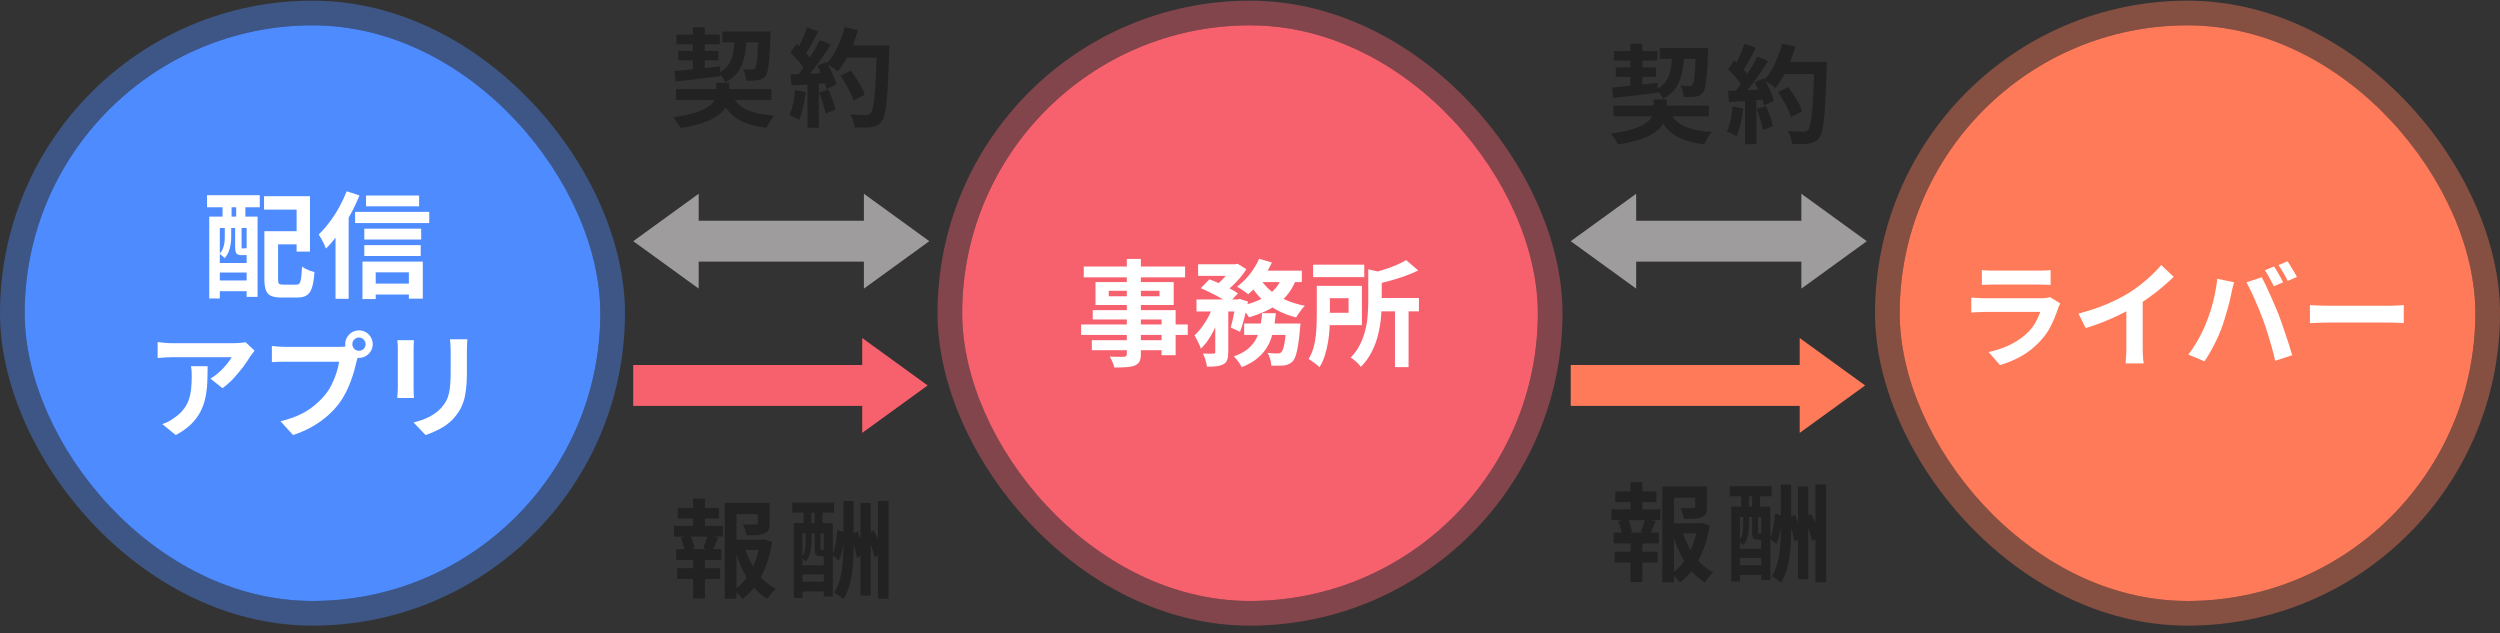
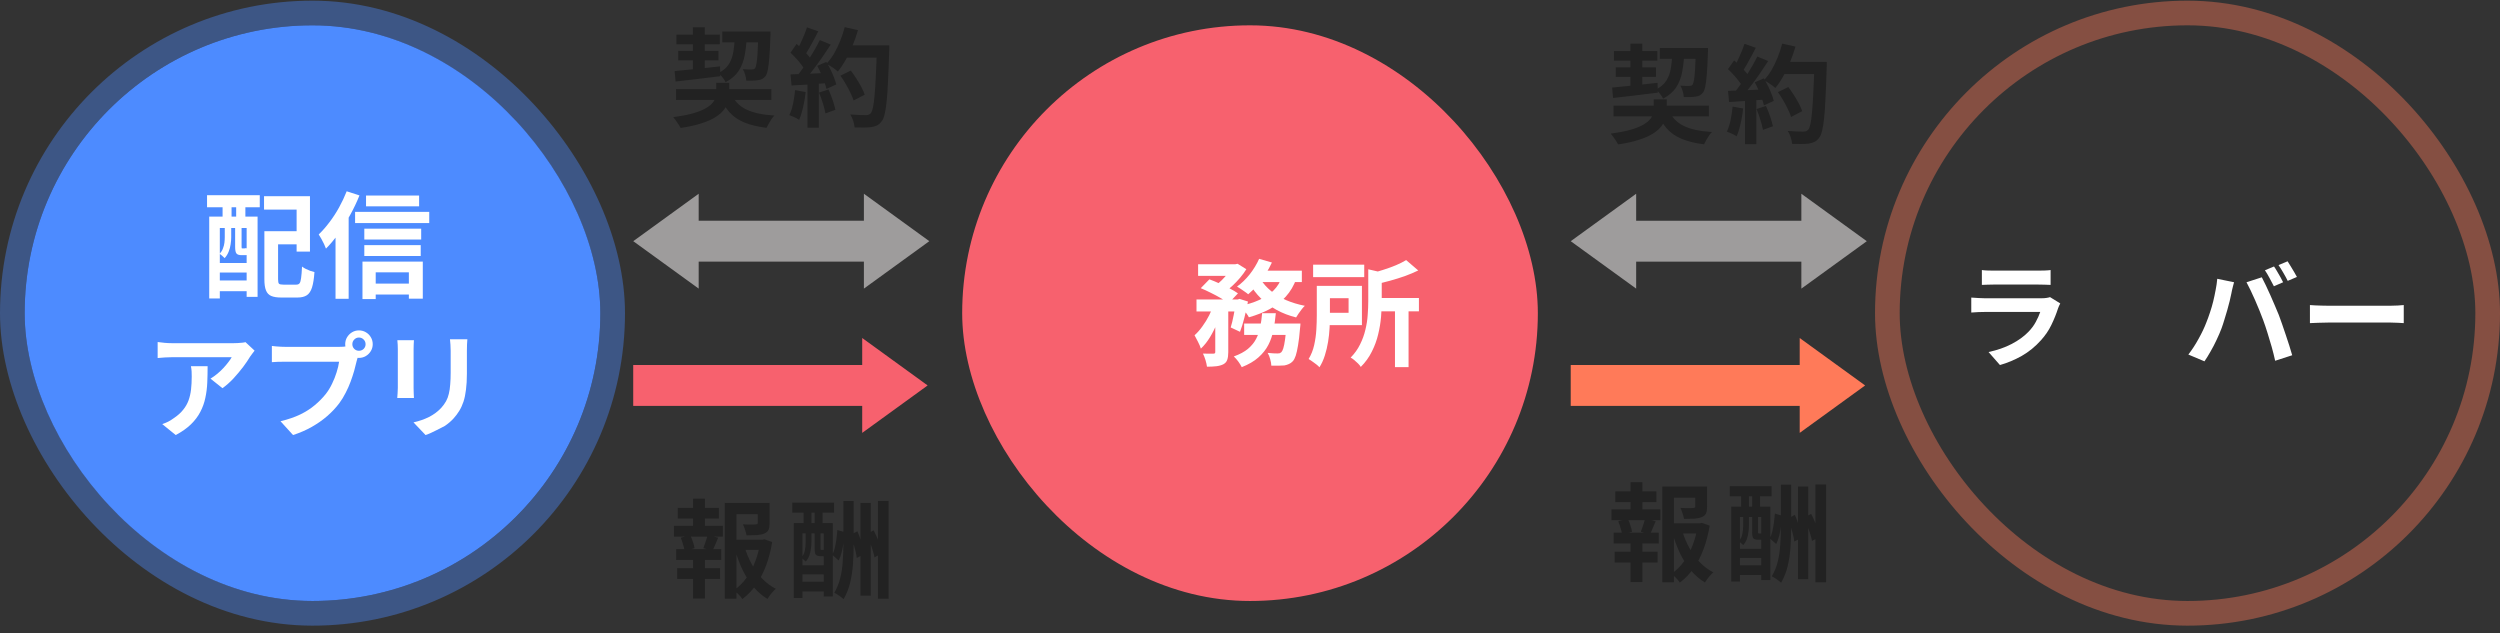
<svg xmlns="http://www.w3.org/2000/svg" width="304" height="77" viewBox="0 0 304 77" fill="none">
  <rect x="0" y="0" width="304" height="77" fill="#333333" stroke="none" />
  <rect x="3" y="3.08" width="70" height="70" rx="35" fill="#4D8BFF" />
  <rect x="1.5" y="1.58" width="73" height="73" rx="36.5" stroke="#4D8BFF" stroke-opacity="0.4" stroke-width="3" />
-   <path d="M56.831 41.254C56.821 41.45 56.807 41.665 56.789 41.898C56.779 42.122 56.775 42.374 56.775 42.654C56.775 42.897 56.775 43.191 56.775 43.536C56.775 43.881 56.775 44.227 56.775 44.572C56.775 44.908 56.775 45.193 56.775 45.426C56.775 46.173 56.737 46.826 56.663 47.386C56.597 47.946 56.495 48.436 56.355 48.856C56.215 49.276 56.042 49.649 55.837 49.976C55.641 50.293 55.412 50.597 55.151 50.886C54.843 51.222 54.488 51.525 54.087 51.796C53.685 52.057 53.279 52.277 52.869 52.454C52.467 52.641 52.094 52.79 51.749 52.902L50.279 51.362C50.979 51.203 51.609 50.984 52.169 50.704C52.738 50.415 53.233 50.046 53.653 49.598C53.895 49.327 54.091 49.057 54.241 48.786C54.39 48.515 54.502 48.217 54.577 47.89C54.661 47.554 54.717 47.176 54.745 46.756C54.782 46.336 54.801 45.855 54.801 45.314C54.801 45.071 54.801 44.782 54.801 44.446C54.801 44.11 54.801 43.779 54.801 43.452C54.801 43.125 54.801 42.859 54.801 42.654C54.801 42.374 54.791 42.122 54.773 41.898C54.763 41.665 54.745 41.45 54.717 41.254H56.831ZM50.335 41.366C50.325 41.534 50.316 41.702 50.307 41.87C50.297 42.029 50.293 42.22 50.293 42.444C50.293 42.547 50.293 42.715 50.293 42.948C50.293 43.181 50.293 43.457 50.293 43.774C50.293 44.082 50.293 44.409 50.293 44.754C50.293 45.09 50.293 45.417 50.293 45.734C50.293 46.051 50.293 46.341 50.293 46.602C50.293 46.854 50.293 47.045 50.293 47.176C50.293 47.353 50.297 47.559 50.307 47.792C50.316 48.025 50.325 48.226 50.335 48.394H48.305C48.314 48.263 48.328 48.077 48.347 47.834C48.365 47.591 48.375 47.367 48.375 47.162C48.375 47.031 48.375 46.84 48.375 46.588C48.375 46.336 48.375 46.051 48.375 45.734C48.375 45.407 48.375 45.076 48.375 44.74C48.375 44.395 48.375 44.068 48.375 43.76C48.375 43.452 48.375 43.181 48.375 42.948C48.375 42.715 48.375 42.547 48.375 42.444C48.375 42.313 48.37 42.145 48.361 41.94C48.351 41.725 48.337 41.534 48.319 41.366H50.335Z" fill="white" />
+   <path d="M56.831 41.254C56.821 41.45 56.807 41.665 56.789 41.898C56.779 42.122 56.775 42.374 56.775 42.654C56.775 42.897 56.775 43.191 56.775 43.536C56.775 43.881 56.775 44.227 56.775 44.572C56.775 44.908 56.775 45.193 56.775 45.426C56.775 46.173 56.737 46.826 56.663 47.386C56.597 47.946 56.495 48.436 56.355 48.856C56.215 49.276 56.042 49.649 55.837 49.976C55.641 50.293 55.412 50.597 55.151 50.886C54.843 51.222 54.488 51.525 54.087 51.796C52.467 52.641 52.094 52.79 51.749 52.902L50.279 51.362C50.979 51.203 51.609 50.984 52.169 50.704C52.738 50.415 53.233 50.046 53.653 49.598C53.895 49.327 54.091 49.057 54.241 48.786C54.39 48.515 54.502 48.217 54.577 47.89C54.661 47.554 54.717 47.176 54.745 46.756C54.782 46.336 54.801 45.855 54.801 45.314C54.801 45.071 54.801 44.782 54.801 44.446C54.801 44.11 54.801 43.779 54.801 43.452C54.801 43.125 54.801 42.859 54.801 42.654C54.801 42.374 54.791 42.122 54.773 41.898C54.763 41.665 54.745 41.45 54.717 41.254H56.831ZM50.335 41.366C50.325 41.534 50.316 41.702 50.307 41.87C50.297 42.029 50.293 42.22 50.293 42.444C50.293 42.547 50.293 42.715 50.293 42.948C50.293 43.181 50.293 43.457 50.293 43.774C50.293 44.082 50.293 44.409 50.293 44.754C50.293 45.09 50.293 45.417 50.293 45.734C50.293 46.051 50.293 46.341 50.293 46.602C50.293 46.854 50.293 47.045 50.293 47.176C50.293 47.353 50.297 47.559 50.307 47.792C50.316 48.025 50.325 48.226 50.335 48.394H48.305C48.314 48.263 48.328 48.077 48.347 47.834C48.365 47.591 48.375 47.367 48.375 47.162C48.375 47.031 48.375 46.84 48.375 46.588C48.375 46.336 48.375 46.051 48.375 45.734C48.375 45.407 48.375 45.076 48.375 44.74C48.375 44.395 48.375 44.068 48.375 43.76C48.375 43.452 48.375 43.181 48.375 42.948C48.375 42.715 48.375 42.547 48.375 42.444C48.375 42.313 48.37 42.145 48.361 41.94C48.351 41.725 48.337 41.534 48.319 41.366H50.335Z" fill="white" />
  <path d="M42.845 41.856C42.845 42.08 42.924 42.271 43.083 42.43C43.241 42.579 43.428 42.654 43.643 42.654C43.867 42.654 44.058 42.579 44.217 42.43C44.375 42.271 44.455 42.08 44.455 41.856C44.455 41.632 44.375 41.44 44.217 41.282C44.058 41.123 43.867 41.044 43.643 41.044C43.428 41.044 43.241 41.123 43.083 41.282C42.924 41.44 42.845 41.632 42.845 41.856ZM41.977 41.856C41.977 41.548 42.051 41.268 42.201 41.016C42.359 40.754 42.565 40.549 42.817 40.4C43.069 40.25 43.344 40.176 43.643 40.176C43.951 40.176 44.231 40.25 44.483 40.4C44.744 40.549 44.949 40.754 45.099 41.016C45.248 41.268 45.323 41.548 45.323 41.856C45.323 42.154 45.248 42.43 45.099 42.682C44.949 42.934 44.744 43.139 44.483 43.298C44.231 43.447 43.951 43.522 43.643 43.522C43.344 43.522 43.069 43.447 42.817 43.298C42.565 43.139 42.359 42.934 42.201 42.682C42.051 42.43 41.977 42.154 41.977 41.856ZM43.671 42.962C43.605 43.092 43.549 43.251 43.503 43.438C43.456 43.615 43.409 43.778 43.363 43.928C43.288 44.273 43.19 44.66 43.069 45.09C42.947 45.51 42.803 45.948 42.635 46.406C42.467 46.863 42.266 47.316 42.033 47.764C41.809 48.212 41.552 48.632 41.263 49.024C40.843 49.584 40.353 50.106 39.793 50.592C39.233 51.077 38.607 51.516 37.917 51.908C37.226 52.3 36.465 52.631 35.635 52.902L34.109 51.222C35.042 50.998 35.845 50.722 36.517 50.396C37.189 50.069 37.772 49.696 38.267 49.276C38.771 48.856 39.214 48.408 39.597 47.932C39.905 47.54 40.166 47.115 40.381 46.658C40.605 46.2 40.787 45.743 40.927 45.286C41.076 44.819 41.179 44.385 41.235 43.984C41.095 43.984 40.861 43.984 40.535 43.984C40.217 43.984 39.839 43.984 39.401 43.984C38.971 43.984 38.519 43.984 38.043 43.984C37.576 43.984 37.123 43.984 36.685 43.984C36.246 43.984 35.849 43.984 35.495 43.984C35.149 43.984 34.893 43.984 34.725 43.984C34.398 43.984 34.081 43.988 33.773 43.998C33.474 44.007 33.236 44.021 33.059 44.04V42.066C33.199 42.084 33.367 42.103 33.563 42.122C33.768 42.14 33.973 42.154 34.179 42.164C34.393 42.173 34.575 42.178 34.725 42.178C34.874 42.178 35.084 42.178 35.355 42.178C35.635 42.178 35.957 42.178 36.321 42.178C36.685 42.178 37.063 42.178 37.455 42.178C37.856 42.178 38.253 42.178 38.645 42.178C39.046 42.178 39.419 42.178 39.765 42.178C40.11 42.178 40.409 42.178 40.661 42.178C40.913 42.178 41.095 42.178 41.207 42.178C41.347 42.178 41.515 42.173 41.711 42.164C41.916 42.154 42.112 42.122 42.299 42.066L43.671 42.962Z" fill="white" />
  <path d="M30.958 42.64C30.883 42.733 30.79 42.855 30.678 43.004C30.566 43.144 30.477 43.265 30.412 43.368C30.197 43.732 29.913 44.152 29.558 44.628C29.203 45.094 28.811 45.561 28.382 46.028C27.953 46.485 27.509 46.877 27.052 47.204L25.596 46.042C25.876 45.874 26.151 45.678 26.422 45.454C26.693 45.23 26.94 44.996 27.164 44.754C27.397 44.502 27.598 44.264 27.766 44.04C27.943 43.816 28.079 43.615 28.172 43.438C28.051 43.438 27.845 43.438 27.556 43.438C27.267 43.438 26.921 43.438 26.52 43.438C26.119 43.438 25.685 43.438 25.218 43.438C24.761 43.438 24.303 43.438 23.846 43.438C23.389 43.438 22.955 43.438 22.544 43.438C22.143 43.438 21.793 43.438 21.494 43.438C21.205 43.438 20.999 43.438 20.878 43.438C20.589 43.438 20.313 43.447 20.052 43.466C19.791 43.484 19.497 43.508 19.17 43.536V41.59C19.441 41.627 19.721 41.66 20.01 41.688C20.299 41.716 20.589 41.73 20.878 41.73C20.999 41.73 21.214 41.73 21.522 41.73C21.83 41.73 22.194 41.73 22.614 41.73C23.043 41.73 23.496 41.73 23.972 41.73C24.457 41.73 24.938 41.73 25.414 41.73C25.899 41.73 26.347 41.73 26.758 41.73C27.178 41.73 27.533 41.73 27.822 41.73C28.121 41.73 28.321 41.73 28.424 41.73C28.555 41.73 28.713 41.725 28.9 41.716C29.087 41.706 29.269 41.693 29.446 41.674C29.633 41.655 29.768 41.632 29.852 41.604L30.958 42.64ZM25.246 44.53C25.246 45.221 25.232 45.888 25.204 46.532C25.176 47.176 25.097 47.797 24.966 48.394C24.845 48.982 24.644 49.542 24.364 50.074C24.093 50.606 23.715 51.11 23.23 51.586C22.745 52.062 22.124 52.501 21.368 52.902L19.73 51.572C19.954 51.497 20.192 51.399 20.444 51.278C20.696 51.147 20.948 50.989 21.2 50.802C21.648 50.494 22.007 50.167 22.278 49.822C22.558 49.477 22.773 49.103 22.922 48.702C23.071 48.291 23.174 47.848 23.23 47.372C23.286 46.886 23.314 46.359 23.314 45.79C23.314 45.575 23.309 45.37 23.3 45.174C23.291 44.968 23.263 44.754 23.216 44.53H25.246Z" fill="white" />
  <path d="M44.51 23.778H50.964V25.094H44.51V23.778ZM44.3 27.81H51.216V29.126H44.3V27.81ZM44.3 29.812H51.16V31.128H44.3V29.812ZM44.958 34.488H50.544V35.818H44.958V34.488ZM43.18 25.766H52.196V27.124H43.18V25.766ZM44.076 31.814H51.412V36.322H49.718V33.116H45.686V36.364H44.076V31.814ZM42.158 23.26L43.712 23.764C43.395 24.557 43.017 25.35 42.578 26.144C42.148 26.928 41.682 27.674 41.178 28.384C40.683 29.084 40.17 29.7 39.638 30.232C39.591 30.092 39.517 29.914 39.414 29.7C39.311 29.485 39.199 29.266 39.078 29.042C38.956 28.818 38.849 28.64 38.756 28.51C39.204 28.08 39.638 27.586 40.058 27.026C40.487 26.466 40.879 25.864 41.234 25.22C41.589 24.576 41.897 23.922 42.158 23.26ZM40.8 27.124L42.396 25.528V25.542V36.336H40.8V27.124Z" fill="white" />
  <path d="M32.96 28.116H36.866V29.712H32.96V28.116ZM32.148 28.116H33.814V33.954C33.814 34.244 33.851 34.426 33.926 34.5C34 34.575 34.178 34.612 34.458 34.612C34.514 34.612 34.612 34.612 34.752 34.612C34.892 34.612 35.046 34.612 35.214 34.612C35.382 34.612 35.54 34.612 35.69 34.612C35.848 34.612 35.96 34.612 36.026 34.612C36.203 34.612 36.334 34.561 36.418 34.458C36.511 34.346 36.576 34.132 36.614 33.814C36.66 33.497 36.698 33.03 36.726 32.414C36.847 32.508 36.996 32.601 37.174 32.694C37.351 32.778 37.533 32.858 37.72 32.932C37.916 32.998 38.088 33.049 38.238 33.086C38.182 33.88 38.084 34.5 37.944 34.948C37.804 35.396 37.594 35.714 37.314 35.9C37.034 36.087 36.651 36.18 36.166 36.18C36.091 36.18 35.988 36.18 35.858 36.18C35.727 36.18 35.582 36.18 35.424 36.18C35.265 36.18 35.102 36.18 34.934 36.18C34.775 36.18 34.63 36.18 34.5 36.18C34.369 36.18 34.271 36.18 34.206 36.18C33.683 36.18 33.272 36.115 32.974 35.984C32.684 35.863 32.474 35.639 32.344 35.312C32.213 34.995 32.148 34.542 32.148 33.954V28.116ZM32.106 23.86H37.692V30.594H36.068V25.484H32.106V23.86ZM25.442 26.338H31.322V36.096H29.992V27.724H26.73V36.292H25.442V26.338ZM26.128 31.98H30.622V33.142H26.128V31.98ZM26.128 34.108H30.622V35.41H26.128V34.108ZM25.176 23.734H31.588V25.204H25.176V23.734ZM27.066 24.07H28.158V27.43H27.066V24.07ZM28.718 24.07H29.838V27.43H28.718V24.07ZM27.332 27.416H28.116V28.844C28.116 29.106 28.092 29.39 28.046 29.698C28.008 29.997 27.929 30.296 27.808 30.594C27.696 30.884 27.532 31.15 27.318 31.392C27.252 31.318 27.154 31.224 27.024 31.112C26.902 31 26.795 30.921 26.702 30.874C26.888 30.669 27.024 30.45 27.108 30.216C27.201 29.983 27.262 29.75 27.29 29.516C27.318 29.274 27.332 29.045 27.332 28.83V27.416ZM28.592 27.416H29.376V29.992C29.376 30.086 29.38 30.146 29.39 30.174C29.399 30.193 29.427 30.202 29.474 30.202C29.492 30.202 29.516 30.202 29.544 30.202C29.581 30.202 29.614 30.202 29.642 30.202C29.679 30.202 29.707 30.202 29.726 30.202C29.828 30.202 29.889 30.188 29.908 30.16C29.992 30.226 30.104 30.286 30.244 30.342C30.384 30.398 30.514 30.44 30.636 30.468C30.589 30.664 30.5 30.809 30.37 30.902C30.248 30.986 30.08 31.028 29.866 31.028C29.828 31.028 29.777 31.028 29.712 31.028C29.656 31.028 29.595 31.028 29.53 31.028C29.474 31.028 29.422 31.028 29.376 31.028C29.077 31.028 28.872 30.963 28.76 30.832C28.648 30.702 28.592 30.426 28.592 30.006V27.416Z" fill="white" />
  <path d="M102.196 9.203L103.457 8.579C103.683 8.873 103.908 9.198 104.133 9.554C104.359 9.9 104.562 10.247 104.744 10.594C104.926 10.932 105.061 11.239 105.147 11.517L103.795 12.219C103.717 11.95 103.592 11.642 103.418 11.296C103.254 10.94 103.063 10.581 102.846 10.217C102.638 9.853 102.422 9.515 102.196 9.203ZM102.638 5.524H107.305V7.006H102.638V5.524ZM106.629 5.524H108.137C108.137 5.524 108.137 5.571 108.137 5.667C108.137 5.762 108.137 5.866 108.137 5.979C108.137 6.091 108.133 6.182 108.124 6.252C108.081 7.682 108.033 8.899 107.981 9.905C107.938 10.901 107.882 11.725 107.812 12.375C107.743 13.025 107.661 13.536 107.565 13.909C107.479 14.281 107.366 14.554 107.227 14.728C107.045 14.979 106.855 15.152 106.655 15.248C106.465 15.343 106.231 15.412 105.953 15.456C105.719 15.49 105.416 15.508 105.043 15.508C104.679 15.508 104.302 15.503 103.912 15.495C103.904 15.269 103.852 15.005 103.756 14.702C103.661 14.407 103.54 14.147 103.392 13.922C103.808 13.956 104.19 13.978 104.536 13.987C104.883 13.995 105.139 14 105.303 14C105.442 14 105.55 13.982 105.628 13.948C105.715 13.913 105.797 13.857 105.875 13.779C105.979 13.666 106.07 13.436 106.148 13.09C106.226 12.743 106.291 12.258 106.343 11.634C106.404 11.001 106.456 10.208 106.499 9.255C106.551 8.301 106.595 7.162 106.629 5.836V5.524ZM102.716 3.301L104.328 3.665C104.146 4.306 103.925 4.939 103.665 5.563C103.414 6.178 103.137 6.754 102.833 7.292C102.53 7.829 102.214 8.297 101.884 8.696C101.78 8.6 101.646 8.492 101.481 8.371C101.317 8.249 101.143 8.132 100.961 8.02C100.779 7.907 100.623 7.816 100.493 7.747C100.831 7.4 101.139 6.993 101.416 6.525C101.694 6.048 101.941 5.537 102.157 4.991C102.383 4.436 102.569 3.873 102.716 3.301ZM98.127 3.327L99.505 3.808C99.332 4.146 99.15 4.492 98.959 4.848C98.769 5.194 98.582 5.532 98.4 5.862C98.218 6.182 98.041 6.464 97.867 6.707L96.814 6.278C96.97 6.009 97.131 5.706 97.295 5.368C97.46 5.021 97.616 4.67 97.763 4.315C97.911 3.959 98.032 3.63 98.127 3.327ZM99.687 4.874L101.013 5.42C100.693 5.914 100.346 6.434 99.973 6.98C99.601 7.517 99.224 8.033 98.842 8.527C98.461 9.021 98.106 9.454 97.776 9.827L96.827 9.346C97.079 9.051 97.334 8.717 97.594 8.345C97.854 7.972 98.11 7.586 98.361 7.188C98.621 6.789 98.864 6.39 99.089 5.992C99.323 5.584 99.523 5.212 99.687 4.874ZM96.125 6.408L96.866 5.342C97.092 5.532 97.326 5.749 97.568 5.992C97.811 6.226 98.032 6.46 98.231 6.694C98.439 6.928 98.595 7.144 98.699 7.344L97.906 8.553C97.802 8.353 97.651 8.128 97.451 7.877C97.261 7.617 97.048 7.361 96.814 7.11C96.58 6.85 96.351 6.616 96.125 6.408ZM99.375 8.007L100.48 7.526C100.654 7.812 100.823 8.119 100.987 8.449C101.152 8.778 101.295 9.103 101.416 9.424C101.538 9.736 101.629 10.017 101.689 10.269L100.493 10.815C100.441 10.572 100.359 10.29 100.246 9.97C100.134 9.64 99.999 9.307 99.843 8.969C99.696 8.622 99.54 8.301 99.375 8.007ZM96.125 9.047C96.723 9.029 97.443 9.003 98.283 8.969C99.133 8.934 99.995 8.895 100.87 8.852L100.857 10.087C100.043 10.147 99.232 10.208 98.426 10.269C97.62 10.321 96.897 10.364 96.255 10.399L96.125 9.047ZM99.596 11.257L100.74 10.88C100.922 11.27 101.091 11.694 101.247 12.154C101.403 12.613 101.516 13.012 101.585 13.35L100.376 13.792C100.316 13.445 100.212 13.038 100.064 12.57C99.917 12.093 99.761 11.655 99.596 11.257ZM96.684 10.958L97.971 11.192C97.902 11.816 97.798 12.431 97.659 13.038C97.521 13.644 97.36 14.156 97.178 14.572C97.092 14.511 96.975 14.442 96.827 14.364C96.68 14.294 96.528 14.225 96.372 14.156C96.225 14.086 96.095 14.034 95.982 14C96.173 13.61 96.325 13.146 96.437 12.609C96.55 12.063 96.632 11.512 96.684 10.958ZM98.192 9.736H99.57V15.534H98.192V9.736Z" fill="#222222" />
  <path d="M82.203 10.839H93.799V12.152H82.203V10.839ZM82.255 4.21H87.533V5.38H82.255V4.21ZM87.832 3.833H92.772V5.146H87.832V3.833ZM82.476 6.186H87.364V7.343H82.476V6.186ZM88.937 11.425C89.301 12.274 89.904 12.902 90.744 13.309C91.585 13.717 92.729 13.964 94.176 14.05C94.055 14.163 93.934 14.31 93.812 14.492C93.691 14.675 93.578 14.857 93.474 15.039C93.37 15.22 93.284 15.389 93.214 15.546C92.157 15.415 91.26 15.199 90.523 14.896C89.795 14.601 89.189 14.185 88.703 13.648C88.227 13.11 87.824 12.434 87.494 11.62L88.937 11.425ZM92.226 3.833H93.695C93.695 3.833 93.695 3.872 93.695 3.95C93.695 4.019 93.695 4.101 93.695 4.197C93.695 4.283 93.691 4.357 93.682 4.418C93.648 5.466 93.604 6.32 93.552 6.979C93.5 7.628 93.44 8.131 93.37 8.486C93.301 8.842 93.21 9.093 93.097 9.241C92.967 9.405 92.829 9.527 92.681 9.604C92.543 9.674 92.378 9.722 92.187 9.748C92.023 9.774 91.81 9.791 91.55 9.8C91.299 9.8 91.03 9.8 90.744 9.8C90.736 9.583 90.692 9.345 90.614 9.085C90.536 8.816 90.441 8.591 90.328 8.409C90.562 8.426 90.775 8.439 90.965 8.447C91.156 8.447 91.303 8.447 91.407 8.447C91.503 8.447 91.581 8.439 91.641 8.421C91.702 8.404 91.763 8.361 91.823 8.291C91.884 8.196 91.94 8.005 91.992 7.72C92.044 7.425 92.088 6.987 92.122 6.407C92.157 5.817 92.192 5.042 92.226 4.08V3.833ZM82.034 8.643C82.502 8.599 83.035 8.547 83.633 8.486C84.24 8.426 84.877 8.361 85.544 8.291C86.22 8.213 86.892 8.14 87.559 8.07L87.585 9.267C86.623 9.388 85.661 9.505 84.699 9.617C83.746 9.73 82.897 9.83 82.151 9.916L82.034 8.643ZM89.366 4.301H90.822C90.779 5.176 90.692 5.973 90.562 6.692C90.432 7.412 90.19 8.049 89.834 8.604C89.479 9.149 88.946 9.613 88.235 9.995C88.157 9.821 88.032 9.626 87.858 9.409C87.685 9.184 87.52 9.011 87.364 8.889C87.945 8.586 88.37 8.218 88.638 7.785C88.916 7.343 89.098 6.831 89.184 6.25C89.28 5.67 89.34 5.02 89.366 4.301ZM84.257 3.312H85.7V8.707L84.257 8.877V3.312ZM87.091 10.072H88.677V11.334C88.677 11.663 88.63 11.996 88.534 12.335C88.448 12.664 88.287 12.989 88.053 13.309C87.819 13.63 87.481 13.934 87.039 14.22C86.597 14.505 86.025 14.761 85.323 14.986C84.63 15.22 83.776 15.411 82.762 15.559C82.667 15.368 82.528 15.143 82.346 14.883C82.173 14.631 82.013 14.419 81.865 14.245C82.767 14.124 83.525 13.981 84.14 13.816C84.764 13.643 85.267 13.457 85.648 13.258C86.038 13.05 86.337 12.837 86.545 12.62C86.753 12.395 86.896 12.174 86.974 11.957C87.052 11.732 87.091 11.511 87.091 11.294V10.072Z" fill="#222222" />
  <path d="M112.8 46.87L104.844 52.639L104.844 41.102L112.8 46.87Z" fill="#F7616E" />
  <path d="M77 49.357L77 44.385L105.243 44.385L105.243 49.357L77 49.357Z" fill="#F7616E" />
  <path d="M77.003 29.327L84.959 23.559L84.959 35.095L77.003 29.327Z" fill="#9E9C9C" />
  <path d="M113.005 29.327L105.049 35.096L105.049 23.559L113.005 29.327Z" fill="#9E9C9C" />
  <path d="M105.246 26.84L105.246 31.813L84.561 31.813L84.561 26.84L105.246 26.84Z" fill="#9E9C9C" />
  <path d="M104.636 61.159H105.884V72.43H104.636V61.159ZM106.755 60.912H108.055V72.807H106.755V60.912ZM102.556 60.925H103.804V66.112C103.804 66.918 103.778 67.72 103.726 68.517C103.674 69.314 103.561 70.081 103.388 70.818C103.214 71.546 102.946 72.226 102.582 72.859C102.452 72.738 102.27 72.595 102.036 72.43C101.81 72.274 101.615 72.157 101.451 72.079C101.78 71.516 102.023 70.913 102.179 70.272C102.335 69.631 102.434 68.959 102.478 68.257C102.53 67.555 102.556 66.84 102.556 66.112V60.925ZM101.828 64.448L102.699 64.708C102.673 65.081 102.634 65.475 102.582 65.891C102.53 66.307 102.456 66.714 102.361 67.113C102.265 67.503 102.14 67.85 101.984 68.153L101.204 67.464C101.334 67.23 101.438 66.948 101.516 66.619C101.594 66.281 101.659 65.926 101.711 65.553C101.763 65.172 101.802 64.803 101.828 64.448ZM103.427 65.046L104.259 64.604C104.449 65.037 104.623 65.514 104.779 66.034C104.935 66.545 105.039 66.992 105.091 67.373L104.181 67.854C104.155 67.594 104.103 67.304 104.025 66.983C103.947 66.662 103.856 66.333 103.752 65.995C103.656 65.657 103.548 65.341 103.427 65.046ZM105.364 64.968L106.235 64.487C106.391 64.782 106.538 65.098 106.677 65.436C106.815 65.765 106.937 66.09 107.041 66.411C107.145 66.732 107.223 67.018 107.275 67.269L106.339 67.776C106.295 67.525 106.222 67.239 106.118 66.918C106.022 66.589 105.91 66.255 105.78 65.917C105.65 65.57 105.511 65.254 105.364 64.968ZM96.524 63.603H101.269V72.534H100.164V64.864H97.577V72.716H96.524V63.603ZM96.927 68.738H100.749V69.843H96.927V68.738ZM96.927 70.74H100.71V71.923H96.927V70.74ZM96.342 61.12H101.425V62.342H96.342V61.12ZM97.72 61.523H98.669V64.682H97.72V61.523ZM99.059 61.523H100.021V64.695H99.059V61.523ZM97.967 64.669H98.669V65.982C98.669 66.216 98.647 66.472 98.604 66.749C98.569 67.026 98.504 67.299 98.409 67.568C98.314 67.828 98.171 68.066 97.98 68.283C97.919 68.214 97.828 68.131 97.707 68.036C97.594 67.932 97.499 67.863 97.421 67.828C97.672 67.542 97.824 67.234 97.876 66.905C97.936 66.576 97.967 66.268 97.967 65.982V64.669ZM99.059 64.669H99.774V66.684C99.774 66.762 99.782 66.814 99.8 66.84C99.817 66.857 99.847 66.866 99.891 66.866C99.917 66.866 99.951 66.866 99.995 66.866C100.047 66.866 100.086 66.866 100.112 66.866C100.181 66.866 100.229 66.866 100.255 66.866C100.281 66.857 100.298 66.849 100.307 66.84C100.376 66.892 100.476 66.944 100.606 66.996C100.736 67.048 100.857 67.087 100.97 67.113C100.926 67.295 100.848 67.429 100.736 67.516C100.623 67.594 100.458 67.633 100.242 67.633C100.216 67.633 100.172 67.633 100.112 67.633C100.051 67.633 99.995 67.633 99.943 67.633C99.891 67.633 99.843 67.633 99.8 67.633C99.505 67.633 99.306 67.572 99.202 67.451C99.106 67.33 99.059 67.083 99.059 66.71V64.669Z" fill="#222222" />
  <path d="M88.917 65.631H92.882V66.866H88.917V65.631ZM88.137 61.159H92.921V62.524H89.554V72.807H88.137V61.159ZM92.141 61.159H93.584V63.616C93.584 63.945 93.541 64.214 93.454 64.422C93.368 64.621 93.194 64.773 92.934 64.877C92.683 64.981 92.38 65.046 92.024 65.072C91.669 65.089 91.253 65.098 90.776 65.098C90.742 64.89 90.681 64.66 90.594 64.409C90.516 64.157 90.43 63.941 90.334 63.759C90.551 63.767 90.763 63.776 90.971 63.785C91.188 63.785 91.379 63.785 91.543 63.785C91.708 63.776 91.821 63.772 91.881 63.772C91.977 63.763 92.042 63.75 92.076 63.733C92.12 63.707 92.141 63.659 92.141 63.59V61.159ZM90.555 66.554C90.772 67.273 91.058 67.958 91.413 68.608C91.769 69.258 92.193 69.843 92.687 70.363C93.181 70.874 93.732 71.286 94.338 71.598C94.174 71.736 93.992 71.927 93.792 72.17C93.593 72.412 93.437 72.633 93.324 72.833C92.683 72.443 92.111 71.949 91.608 71.351C91.106 70.744 90.668 70.059 90.295 69.297C89.931 68.525 89.624 67.706 89.372 66.84L90.555 66.554ZM92.44 65.631H92.7L92.96 65.579L93.896 65.917C93.74 66.896 93.502 67.823 93.181 68.699C92.861 69.574 92.458 70.363 91.972 71.065C91.496 71.758 90.928 72.352 90.269 72.846C90.157 72.664 90.001 72.473 89.801 72.274C89.602 72.074 89.416 71.91 89.242 71.78C89.84 71.364 90.356 70.852 90.789 70.246C91.231 69.63 91.587 68.954 91.855 68.218C92.133 67.481 92.328 66.718 92.44 65.93V65.631ZM82.417 61.757H87.422V63.057H82.417V61.757ZM82.339 69.089H87.565V70.402H82.339V69.089ZM81.949 63.941H87.903V65.254H81.949V63.941ZM82.222 66.775H87.708V68.088H82.222V66.775ZM84.276 60.639H85.719V64.435H84.276V60.639ZM84.276 67.321H85.719V72.781H84.276V67.321ZM86.031 65.059L87.331 65.384C87.201 65.678 87.08 65.964 86.967 66.242C86.855 66.519 86.746 66.757 86.642 66.957L85.524 66.658C85.585 66.502 85.646 66.333 85.706 66.151C85.776 65.96 85.841 65.769 85.901 65.579C85.962 65.388 86.005 65.215 86.031 65.059ZM82.781 65.384L83.938 65.085C84.06 65.327 84.168 65.6 84.263 65.904C84.367 66.198 84.432 66.45 84.458 66.658L83.249 66.996C83.223 66.779 83.163 66.523 83.067 66.229C82.981 65.925 82.885 65.644 82.781 65.384Z" fill="#222222" />
  <rect x="117.002" y="3.08" width="70" height="70" rx="35" fill="#F7616E" />
-   <rect x="115.502" y="1.58" width="73" height="73" rx="36.5" stroke="#F7616E" stroke-opacity="0.4" stroke-width="3" />
  <path d="M159.675 32.187H165.891V33.699H159.675V32.187ZM167.039 36.233H172.541V37.857H167.039V36.233ZM169.629 37.367H171.281V44.647H169.629V37.367ZM166.381 32.747L168.397 33.209C168.378 33.349 168.252 33.438 168.019 33.475V36.653C168.019 37.222 167.991 37.852 167.935 38.543C167.879 39.224 167.762 39.929 167.585 40.657C167.417 41.376 167.16 42.076 166.815 42.757C166.479 43.438 166.031 44.059 165.471 44.619C165.406 44.498 165.298 44.362 165.149 44.213C165 44.064 164.841 43.919 164.673 43.779C164.514 43.648 164.37 43.55 164.239 43.485C164.724 42.99 165.107 42.454 165.387 41.875C165.676 41.296 165.891 40.704 166.031 40.097C166.18 39.49 166.274 38.893 166.311 38.305C166.358 37.708 166.381 37.148 166.381 36.625V32.747ZM160.123 34.763H161.719V38.347C161.719 38.814 161.705 39.327 161.677 39.887C161.649 40.438 161.588 40.998 161.495 41.567C161.402 42.136 161.271 42.687 161.103 43.219C160.935 43.751 160.716 44.232 160.445 44.661C160.361 44.558 160.235 44.442 160.067 44.311C159.899 44.18 159.726 44.054 159.549 43.933C159.381 43.812 159.241 43.718 159.129 43.653C159.437 43.149 159.661 42.589 159.801 41.973C159.941 41.348 160.03 40.722 160.067 40.097C160.104 39.462 160.123 38.874 160.123 38.333V34.763ZM170.987 31.627L172.457 32.887C171.962 33.13 171.421 33.358 170.833 33.573C170.245 33.778 169.648 33.965 169.041 34.133C168.434 34.301 167.842 34.455 167.263 34.595C167.226 34.399 167.146 34.17 167.025 33.909C166.913 33.638 166.806 33.419 166.703 33.251C167.226 33.111 167.748 32.957 168.271 32.789C168.803 32.621 169.302 32.439 169.769 32.243C170.245 32.038 170.651 31.832 170.987 31.627ZM161.047 34.763H165.611V39.537H161.047V38.039H163.987V36.261H161.047V34.763Z" fill="white" />
  <path d="M145.69 32.131H150.268V33.545H145.69V32.131ZM151.29 39.341H156.974V40.727H151.29V39.341ZM145.494 36.415H150.702V37.871H145.494V36.415ZM147.776 37.017H149.358V42.827C149.358 43.209 149.316 43.517 149.232 43.751C149.157 43.984 148.999 44.166 148.756 44.297C148.513 44.418 148.229 44.497 147.902 44.535C147.575 44.572 147.197 44.591 146.768 44.591C146.74 44.357 146.679 44.087 146.586 43.779C146.493 43.48 146.39 43.219 146.278 42.995C146.549 43.004 146.805 43.009 147.048 43.009C147.291 43.009 147.459 43.009 147.552 43.009C147.636 42.999 147.692 42.985 147.72 42.967C147.757 42.939 147.776 42.883 147.776 42.799V37.017ZM156.442 39.341H158.136C158.136 39.341 158.131 39.42 158.122 39.579C158.113 39.728 158.099 39.859 158.08 39.971C158.015 40.783 157.935 41.455 157.842 41.987C157.758 42.509 157.665 42.929 157.562 43.247C157.459 43.555 157.338 43.783 157.198 43.933C157.049 44.091 156.89 44.203 156.722 44.269C156.563 44.343 156.381 44.399 156.176 44.437C156.008 44.455 155.784 44.465 155.504 44.465C155.224 44.474 154.921 44.474 154.594 44.465C154.585 44.222 154.538 43.956 154.454 43.667C154.379 43.377 154.277 43.125 154.146 42.911C154.398 42.939 154.631 42.957 154.846 42.967C155.07 42.976 155.238 42.981 155.35 42.981C155.462 42.981 155.551 42.971 155.616 42.953C155.681 42.925 155.747 42.883 155.812 42.827C155.896 42.743 155.975 42.584 156.05 42.351C156.125 42.108 156.195 41.758 156.26 41.301C156.325 40.843 156.386 40.26 156.442 39.551V39.341ZM153.474 38.081H155.14C155.075 38.799 154.977 39.485 154.846 40.139C154.725 40.783 154.519 41.385 154.23 41.945C153.941 42.505 153.535 43.013 153.012 43.471C152.499 43.928 151.827 44.32 150.996 44.647C150.903 44.451 150.763 44.222 150.576 43.961C150.389 43.709 150.207 43.503 150.03 43.345C150.758 43.083 151.337 42.771 151.766 42.407C152.205 42.033 152.536 41.623 152.76 41.175C152.993 40.727 153.157 40.241 153.25 39.719C153.353 39.196 153.427 38.65 153.474 38.081ZM146.012 35.043L147.062 33.965C147.445 34.105 147.851 34.273 148.28 34.469C148.719 34.665 149.134 34.865 149.526 35.071C149.927 35.276 150.263 35.477 150.534 35.673L149.4 36.877C149.157 36.681 148.845 36.475 148.462 36.261C148.079 36.037 147.669 35.817 147.23 35.603C146.801 35.388 146.395 35.201 146.012 35.043ZM150.296 36.415H150.506L150.73 36.345L151.752 36.667C151.64 37.301 151.495 37.955 151.318 38.627C151.15 39.299 150.973 39.873 150.786 40.349L149.652 39.817C149.783 39.406 149.904 38.907 150.016 38.319C150.137 37.731 150.231 37.175 150.296 36.653V36.415ZM155.896 33.601L157.646 33.867C157.338 34.725 156.904 35.463 156.344 36.079C155.793 36.685 155.14 37.189 154.384 37.591C153.628 37.992 152.788 38.323 151.864 38.585C151.808 38.463 151.715 38.314 151.584 38.137C151.463 37.959 151.332 37.787 151.192 37.619C151.061 37.441 150.94 37.301 150.828 37.199C151.687 37.021 152.457 36.779 153.138 36.471C153.829 36.163 154.407 35.775 154.874 35.309C155.35 34.833 155.691 34.263 155.896 33.601ZM153.11 31.473L154.664 31.921C154.44 32.415 154.169 32.901 153.852 33.377C153.535 33.853 153.199 34.301 152.844 34.721C152.499 35.131 152.144 35.486 151.78 35.785C151.677 35.691 151.542 35.589 151.374 35.477C151.206 35.355 151.038 35.239 150.87 35.127C150.702 35.015 150.553 34.921 150.422 34.847C150.973 34.455 151.486 33.96 151.962 33.363C152.438 32.756 152.821 32.126 153.11 31.473ZM153.292 33.965C153.619 34.487 154.043 34.963 154.566 35.393C155.098 35.822 155.709 36.191 156.4 36.499C157.1 36.797 157.856 37.026 158.668 37.185C158.556 37.287 158.43 37.427 158.29 37.605C158.159 37.773 158.033 37.945 157.912 38.123C157.791 38.3 157.688 38.459 157.604 38.599C156.745 38.384 155.957 38.081 155.238 37.689C154.529 37.297 153.889 36.825 153.32 36.275C152.76 35.724 152.289 35.099 151.906 34.399L153.292 33.965ZM147.622 36.919L148.7 37.325C148.523 37.941 148.299 38.571 148.028 39.215C147.767 39.859 147.468 40.456 147.132 41.007C146.796 41.557 146.427 42.019 146.026 42.393C145.951 42.15 145.835 41.875 145.676 41.567C145.527 41.259 145.387 40.993 145.256 40.769C145.592 40.47 145.909 40.111 146.208 39.691C146.516 39.271 146.791 38.823 147.034 38.347C147.277 37.861 147.473 37.385 147.622 36.919ZM153.068 32.915H158.304V34.301H152.396L153.068 32.915ZM149.876 32.131H150.226L150.492 32.075L151.556 32.733C151.351 33.069 151.099 33.414 150.8 33.769C150.501 34.123 150.179 34.459 149.834 34.777C149.498 35.085 149.162 35.355 148.826 35.589C148.677 35.449 148.495 35.304 148.28 35.155C148.075 35.005 147.888 34.879 147.72 34.777C148.019 34.571 148.303 34.333 148.574 34.063C148.854 33.783 149.106 33.498 149.33 33.209C149.563 32.919 149.745 32.658 149.876 32.425V32.131Z" fill="white" />
-   <path d="M137.023 31.486H138.731V43.036C138.731 43.447 138.675 43.755 138.563 43.96C138.451 44.166 138.26 44.329 137.989 44.45C137.718 44.553 137.382 44.618 136.981 44.646C136.589 44.674 136.094 44.688 135.497 44.688C135.46 44.492 135.385 44.264 135.273 44.002C135.161 43.75 135.049 43.536 134.937 43.358C135.17 43.368 135.404 43.377 135.637 43.386C135.87 43.386 136.08 43.386 136.267 43.386C136.463 43.386 136.598 43.386 136.673 43.386C136.804 43.377 136.892 43.349 136.939 43.302C136.995 43.256 137.023 43.167 137.023 43.036V31.486ZM131.787 32.41H144.107V33.726H131.787V32.41ZM134.825 35.364V36.022H140.999V35.364H134.825ZM133.215 34.3H142.721V37.086H133.215V34.3ZM132.879 37.716H142.959V43.19H141.251V38.85H132.879V37.716ZM131.465 39.452H144.429V40.726H131.465V39.452ZM132.767 41.37H142.175V42.588H132.767V41.37Z" fill="white" />
  <path d="M216.196 11.205L217.457 10.581C217.683 10.875 217.908 11.2 218.133 11.556C218.359 11.902 218.562 12.249 218.744 12.596C218.926 12.934 219.061 13.241 219.147 13.519L217.795 14.221C217.717 13.952 217.592 13.644 217.418 13.298C217.254 12.942 217.063 12.583 216.846 12.219C216.638 11.855 216.422 11.517 216.196 11.205ZM216.638 7.526H221.305V9.008H216.638V7.526ZM220.629 7.526H222.137C222.137 7.526 222.137 7.573 222.137 7.669C222.137 7.764 222.137 7.868 222.137 7.981C222.137 8.093 222.133 8.184 222.124 8.254C222.081 9.684 222.033 10.901 221.981 11.907C221.938 12.903 221.882 13.727 221.812 14.377C221.743 15.027 221.661 15.538 221.565 15.911C221.479 16.283 221.366 16.556 221.227 16.73C221.045 16.981 220.855 17.154 220.655 17.25C220.465 17.345 220.231 17.414 219.953 17.458C219.719 17.492 219.416 17.51 219.043 17.51C218.679 17.51 218.302 17.505 217.912 17.497C217.904 17.271 217.852 17.007 217.756 16.704C217.661 16.409 217.54 16.149 217.392 15.924C217.808 15.958 218.19 15.98 218.536 15.989C218.883 15.997 219.139 16.002 219.303 16.002C219.442 16.002 219.55 15.984 219.628 15.95C219.715 15.915 219.797 15.859 219.875 15.781C219.979 15.668 220.07 15.438 220.148 15.092C220.226 14.745 220.291 14.26 220.343 13.636C220.404 13.003 220.456 12.21 220.499 11.257C220.551 10.303 220.595 9.164 220.629 7.838V7.526ZM216.716 5.303L218.328 5.667C218.146 6.308 217.925 6.941 217.665 7.565C217.414 8.18 217.137 8.756 216.833 9.294C216.53 9.831 216.214 10.299 215.884 10.698C215.78 10.602 215.646 10.494 215.481 10.373C215.317 10.251 215.143 10.134 214.961 10.022C214.779 9.909 214.623 9.818 214.493 9.749C214.831 9.402 215.139 8.995 215.416 8.527C215.694 8.05 215.941 7.539 216.157 6.993C216.383 6.438 216.569 5.875 216.716 5.303ZM212.127 5.329L213.505 5.81C213.332 6.148 213.15 6.494 212.959 6.85C212.769 7.196 212.582 7.534 212.4 7.864C212.218 8.184 212.041 8.466 211.867 8.709L210.814 8.28C210.97 8.011 211.131 7.708 211.295 7.37C211.46 7.023 211.616 6.672 211.763 6.317C211.911 5.961 212.032 5.632 212.127 5.329ZM213.687 6.876L215.013 7.422C214.693 7.916 214.346 8.436 213.973 8.982C213.601 9.519 213.224 10.035 212.842 10.529C212.461 11.023 212.106 11.456 211.776 11.829L210.827 11.348C211.079 11.053 211.334 10.719 211.594 10.347C211.854 9.974 212.11 9.588 212.361 9.19C212.621 8.791 212.864 8.392 213.089 7.994C213.323 7.586 213.523 7.214 213.687 6.876ZM210.125 8.41L210.866 7.344C211.092 7.534 211.326 7.751 211.568 7.994C211.811 8.228 212.032 8.462 212.231 8.696C212.439 8.93 212.595 9.146 212.699 9.346L211.906 10.555C211.802 10.355 211.651 10.13 211.451 9.879C211.261 9.619 211.048 9.363 210.814 9.112C210.58 8.852 210.351 8.618 210.125 8.41ZM213.375 10.009L214.48 9.528C214.654 9.814 214.823 10.121 214.987 10.451C215.152 10.78 215.295 11.105 215.416 11.426C215.538 11.738 215.629 12.019 215.689 12.271L214.493 12.817C214.441 12.574 214.359 12.292 214.246 11.972C214.134 11.642 213.999 11.309 213.843 10.971C213.696 10.624 213.54 10.303 213.375 10.009ZM210.125 11.049C210.723 11.031 211.443 11.005 212.283 10.971C213.133 10.936 213.995 10.897 214.87 10.854L214.857 12.089C214.043 12.149 213.232 12.21 212.426 12.271C211.62 12.323 210.897 12.366 210.255 12.401L210.125 11.049ZM213.596 13.259L214.74 12.882C214.922 13.272 215.091 13.696 215.247 14.156C215.403 14.615 215.516 15.014 215.585 15.352L214.376 15.794C214.316 15.447 214.212 15.04 214.064 14.572C213.917 14.095 213.761 13.657 213.596 13.259ZM210.684 12.96L211.971 13.194C211.902 13.818 211.798 14.433 211.659 15.04C211.521 15.646 211.36 16.158 211.178 16.574C211.092 16.513 210.975 16.444 210.827 16.366C210.68 16.296 210.528 16.227 210.372 16.158C210.225 16.088 210.095 16.036 209.982 16.002C210.173 15.612 210.325 15.148 210.437 14.611C210.55 14.065 210.632 13.514 210.684 12.96ZM212.192 11.738H213.57V17.536H212.192V11.738Z" fill="#222222" />
  <path d="M196.203 12.841H207.799V14.155H196.203V12.841ZM196.255 6.211H201.533V7.381H196.255V6.211ZM201.832 5.834H206.772V7.147H201.832V5.834ZM196.476 8.187H201.364V9.344H196.476V8.187ZM202.937 13.427C203.301 14.276 203.904 14.904 204.744 15.312C205.585 15.719 206.729 15.966 208.176 16.052C208.055 16.165 207.934 16.312 207.812 16.494C207.691 16.677 207.578 16.858 207.474 17.041C207.37 17.223 207.284 17.392 207.214 17.547C206.157 17.418 205.26 17.201 204.523 16.898C203.795 16.603 203.189 16.187 202.703 15.649C202.227 15.112 201.824 14.436 201.494 13.621L202.937 13.427ZM206.226 5.834H207.695C207.695 5.834 207.695 5.873 207.695 5.951C207.695 6.021 207.695 6.103 207.695 6.198C207.695 6.285 207.691 6.359 207.682 6.419C207.648 7.468 207.604 8.322 207.552 8.98C207.5 9.63 207.44 10.133 207.37 10.489C207.301 10.844 207.21 11.095 207.097 11.242C206.967 11.407 206.829 11.528 206.681 11.607C206.543 11.676 206.378 11.723 206.187 11.749C206.023 11.775 205.81 11.793 205.55 11.802C205.299 11.802 205.03 11.802 204.744 11.802C204.736 11.585 204.692 11.347 204.614 11.086C204.536 10.818 204.441 10.592 204.328 10.411C204.562 10.428 204.775 10.441 204.965 10.45C205.156 10.45 205.303 10.45 205.407 10.45C205.503 10.45 205.581 10.441 205.641 10.424C205.702 10.406 205.763 10.363 205.823 10.293C205.884 10.198 205.94 10.008 205.992 9.721C206.044 9.427 206.088 8.989 206.122 8.408C206.157 7.819 206.192 7.043 206.226 6.081V5.834ZM196.034 10.645C196.502 10.601 197.035 10.549 197.633 10.489C198.24 10.428 198.877 10.363 199.544 10.293C200.22 10.216 200.892 10.142 201.559 10.072L201.585 11.268C200.623 11.39 199.661 11.507 198.699 11.62C197.746 11.732 196.897 11.832 196.151 11.918L196.034 10.645ZM203.366 6.302H204.822C204.779 7.178 204.692 7.975 204.562 8.694C204.432 9.414 204.19 10.051 203.834 10.605C203.479 11.152 202.946 11.615 202.235 11.996C202.157 11.823 202.032 11.628 201.858 11.412C201.685 11.186 201.52 11.013 201.364 10.892C201.945 10.588 202.37 10.22 202.638 9.786C202.916 9.344 203.098 8.833 203.184 8.252C203.28 7.672 203.34 7.022 203.366 6.302ZM198.257 5.314H199.7V10.71L198.257 10.879V5.314ZM201.091 12.075H202.677V13.335C202.677 13.665 202.63 13.998 202.534 14.336C202.448 14.666 202.287 14.991 202.053 15.312C201.819 15.632 201.481 15.935 201.039 16.221C200.597 16.508 200.025 16.763 199.323 16.988C198.63 17.223 197.776 17.413 196.762 17.561C196.667 17.37 196.528 17.145 196.346 16.884C196.173 16.633 196.013 16.421 195.865 16.247C196.767 16.126 197.525 15.983 198.14 15.819C198.764 15.645 199.267 15.459 199.648 15.259C200.038 15.052 200.337 14.839 200.545 14.623C200.753 14.397 200.896 14.176 200.974 13.96C201.052 13.734 201.091 13.513 201.091 13.296V12.075Z" fill="#222222" />
  <path d="M226.799 46.871L218.844 52.639L218.844 41.103L226.799 46.871Z" fill="#FF7A59" />
  <path d="M191 49.357L191 44.385L219.242 44.385L219.242 49.357L191 49.357Z" fill="#FF7A59" />
  <path d="M191.001 29.329L198.957 23.561L198.957 35.097L191.001 29.329Z" fill="#9E9C9C" />
  <path d="M227.001 29.33L219.045 35.098L219.045 23.562L227.001 29.33Z" fill="#9E9C9C" />
  <path d="M219.244 26.844L219.244 31.816L198.56 31.816L198.56 26.844L219.244 26.844Z" fill="#9E9C9C" />
  <path d="M218.636 59.159H219.884V70.43H218.636V59.159ZM220.755 58.912H222.055V70.807H220.755V58.912ZM216.556 58.925H217.804V64.112C217.804 64.918 217.778 65.72 217.726 66.517C217.674 67.314 217.561 68.081 217.388 68.818C217.214 69.546 216.946 70.226 216.582 70.859C216.452 70.738 216.27 70.595 216.036 70.43C215.81 70.274 215.615 70.157 215.451 70.079C215.78 69.516 216.023 68.913 216.179 68.272C216.335 67.631 216.434 66.959 216.478 66.257C216.53 65.555 216.556 64.84 216.556 64.112V58.925ZM215.828 62.448L216.699 62.708C216.673 63.081 216.634 63.475 216.582 63.891C216.53 64.307 216.456 64.714 216.361 65.113C216.265 65.503 216.14 65.85 215.984 66.153L215.204 65.464C215.334 65.23 215.438 64.948 215.516 64.619C215.594 64.281 215.659 63.926 215.711 63.553C215.763 63.172 215.802 62.803 215.828 62.448ZM217.427 63.046L218.259 62.604C218.449 63.037 218.623 63.514 218.779 64.034C218.935 64.545 219.039 64.992 219.091 65.373L218.181 65.854C218.155 65.594 218.103 65.304 218.025 64.983C217.947 64.662 217.856 64.333 217.752 63.995C217.656 63.657 217.548 63.341 217.427 63.046ZM219.364 62.968L220.235 62.487C220.391 62.782 220.538 63.098 220.677 63.436C220.815 63.765 220.937 64.09 221.041 64.411C221.145 64.732 221.223 65.018 221.275 65.269L220.339 65.776C220.295 65.525 220.222 65.239 220.118 64.918C220.022 64.589 219.91 64.255 219.78 63.917C219.65 63.57 219.511 63.254 219.364 62.968ZM210.524 61.603H215.269V70.534H214.164V62.864H211.577V70.716H210.524V61.603ZM210.927 66.738H214.749V67.843H210.927V66.738ZM210.927 68.74H214.71V69.923H210.927V68.74ZM210.342 59.12H215.425V60.342H210.342V59.12ZM211.72 59.523H212.669V62.682H211.72V59.523ZM213.059 59.523H214.021V62.695H213.059V59.523ZM211.967 62.669H212.669V63.982C212.669 64.216 212.647 64.472 212.604 64.749C212.569 65.026 212.504 65.299 212.409 65.568C212.313 65.828 212.17 66.066 211.98 66.283C211.919 66.214 211.828 66.131 211.707 66.036C211.594 65.932 211.499 65.863 211.421 65.828C211.672 65.542 211.824 65.234 211.876 64.905C211.936 64.576 211.967 64.268 211.967 63.982V62.669ZM213.059 62.669H213.774V64.684C213.774 64.762 213.782 64.814 213.8 64.84C213.817 64.857 213.847 64.866 213.891 64.866C213.917 64.866 213.951 64.866 213.995 64.866C214.047 64.866 214.086 64.866 214.112 64.866C214.181 64.866 214.229 64.866 214.255 64.866C214.281 64.857 214.298 64.849 214.307 64.84C214.376 64.892 214.476 64.944 214.606 64.996C214.736 65.048 214.857 65.087 214.97 65.113C214.926 65.295 214.848 65.429 214.736 65.516C214.623 65.594 214.458 65.633 214.242 65.633C214.216 65.633 214.172 65.633 214.112 65.633C214.051 65.633 213.995 65.633 213.943 65.633C213.891 65.633 213.843 65.633 213.8 65.633C213.505 65.633 213.306 65.572 213.202 65.451C213.106 65.33 213.059 65.083 213.059 64.71V62.669Z" fill="#222222" />
  <path d="M202.917 63.631H206.882V64.866H202.917V63.631ZM202.137 59.159H206.921V60.524H203.554V70.807H202.137V59.159ZM206.141 59.159H207.584V61.616C207.584 61.945 207.541 62.214 207.454 62.422C207.368 62.621 207.194 62.773 206.934 62.877C206.683 62.981 206.38 63.046 206.024 63.072C205.669 63.089 205.253 63.098 204.776 63.098C204.742 62.89 204.681 62.66 204.594 62.409C204.516 62.157 204.43 61.941 204.334 61.759C204.551 61.767 204.763 61.776 204.971 61.785C205.188 61.785 205.379 61.785 205.543 61.785C205.708 61.776 205.821 61.772 205.881 61.772C205.977 61.763 206.042 61.75 206.076 61.733C206.12 61.707 206.141 61.659 206.141 61.59V59.159ZM204.555 64.554C204.772 65.273 205.058 65.958 205.413 66.608C205.769 67.258 206.193 67.843 206.687 68.363C207.181 68.874 207.732 69.286 208.338 69.598C208.174 69.736 207.992 69.927 207.792 70.17C207.593 70.412 207.437 70.633 207.324 70.833C206.683 70.443 206.111 69.949 205.608 69.351C205.106 68.744 204.668 68.059 204.295 67.297C203.931 66.525 203.624 65.706 203.372 64.84L204.555 64.554ZM206.44 63.631H206.7L206.96 63.579L207.896 63.917C207.74 64.896 207.502 65.823 207.181 66.699C206.861 67.574 206.458 68.363 205.972 69.065C205.496 69.758 204.928 70.352 204.269 70.846C204.157 70.664 204.001 70.473 203.801 70.274C203.602 70.074 203.416 69.91 203.242 69.78C203.84 69.364 204.356 68.852 204.789 68.246C205.231 67.63 205.587 66.954 205.855 66.218C206.133 65.481 206.328 64.718 206.44 63.93V63.631ZM196.417 59.757H201.422V61.057H196.417V59.757ZM196.339 67.089H201.565V68.402H196.339V67.089ZM195.949 61.941H201.903V63.254H195.949V61.941ZM196.222 64.775H201.708V66.088H196.222V64.775ZM198.276 58.639H199.719V62.435H198.276V58.639ZM198.276 65.321H199.719V70.781H198.276V65.321ZM200.031 63.059L201.331 63.384C201.201 63.678 201.08 63.964 200.967 64.242C200.855 64.519 200.746 64.757 200.642 64.957L199.524 64.658C199.585 64.502 199.646 64.333 199.706 64.151C199.776 63.96 199.841 63.769 199.901 63.579C199.962 63.388 200.005 63.215 200.031 63.059ZM196.781 63.384L197.938 63.085C198.06 63.327 198.168 63.6 198.263 63.904C198.367 64.198 198.432 64.45 198.458 64.658L197.249 64.996C197.223 64.779 197.163 64.523 197.067 64.229C196.981 63.925 196.885 63.644 196.781 63.384Z" fill="#222222" />
-   <rect x="231.002" y="3.08" width="70" height="70" rx="35" fill="#FF7A59" />
  <rect x="229.502" y="1.58" width="73" height="73" rx="36.5" stroke="#FF7A59" stroke-opacity="0.4" stroke-width="3" />
  <path d="M280.887 37.094C281.055 37.103 281.269 37.117 281.531 37.136C281.792 37.145 282.063 37.154 282.343 37.164C282.632 37.173 282.898 37.178 283.141 37.178C283.374 37.178 283.663 37.178 284.009 37.178C284.354 37.178 284.727 37.178 285.129 37.178C285.539 37.178 285.959 37.178 286.389 37.178C286.827 37.178 287.261 37.178 287.691 37.178C288.12 37.178 288.526 37.178 288.909 37.178C289.291 37.178 289.632 37.178 289.931 37.178C290.239 37.178 290.481 37.178 290.659 37.178C290.985 37.178 291.293 37.168 291.583 37.15C291.872 37.122 292.11 37.103 292.297 37.094V39.292C292.138 39.282 291.9 39.268 291.583 39.25C291.265 39.231 290.957 39.222 290.659 39.222C290.481 39.222 290.239 39.222 289.931 39.222C289.623 39.222 289.277 39.222 288.895 39.222C288.512 39.222 288.106 39.222 287.677 39.222C287.257 39.222 286.827 39.222 286.389 39.222C285.95 39.222 285.525 39.222 285.115 39.222C284.713 39.222 284.34 39.222 283.995 39.222C283.659 39.222 283.374 39.222 283.141 39.222C282.739 39.222 282.329 39.231 281.909 39.25C281.489 39.259 281.148 39.273 280.887 39.292V37.094Z" fill="white" />
  <path d="M276.52 32.403C276.641 32.571 276.767 32.772 276.898 33.005C277.038 33.239 277.173 33.472 277.304 33.705C277.434 33.939 277.542 34.144 277.626 34.321L276.506 34.811C276.356 34.522 276.184 34.195 275.988 33.831C275.792 33.458 275.6 33.136 275.414 32.865L276.52 32.403ZM278.172 31.773C278.293 31.951 278.424 32.161 278.564 32.403C278.713 32.637 278.853 32.87 278.984 33.103C279.114 33.327 279.222 33.519 279.306 33.677L278.186 34.153C278.046 33.864 277.868 33.537 277.654 33.173C277.448 32.809 277.252 32.497 277.066 32.235L278.172 31.773ZM268.288 39.221C268.446 38.829 268.596 38.419 268.736 37.989C268.885 37.551 269.016 37.103 269.128 36.645C269.24 36.179 269.338 35.717 269.422 35.259C269.515 34.802 269.58 34.349 269.618 33.901L271.662 34.321C271.624 34.452 271.582 34.606 271.536 34.783C271.489 34.961 271.447 35.133 271.41 35.301C271.372 35.469 271.344 35.609 271.326 35.721C271.279 35.964 271.214 36.258 271.13 36.603C271.046 36.949 270.948 37.317 270.836 37.709C270.724 38.092 270.607 38.479 270.486 38.871C270.374 39.254 270.257 39.609 270.136 39.935C269.968 40.383 269.767 40.85 269.534 41.335C269.31 41.821 269.067 42.287 268.806 42.735C268.554 43.183 268.306 43.585 268.064 43.939L266.104 43.113C266.552 42.535 266.967 41.895 267.35 41.195C267.742 40.495 268.054 39.837 268.288 39.221ZM275.204 38.927C275.064 38.554 274.91 38.157 274.742 37.737C274.574 37.317 274.396 36.897 274.21 36.477C274.023 36.057 273.841 35.661 273.664 35.287C273.486 34.914 273.323 34.592 273.174 34.321L275.036 33.719C275.176 33.99 275.339 34.317 275.526 34.699C275.712 35.082 275.899 35.488 276.086 35.917C276.272 36.337 276.454 36.757 276.632 37.177C276.809 37.597 276.968 37.975 277.108 38.311C277.229 38.619 277.36 38.983 277.5 39.403C277.649 39.823 277.798 40.262 277.948 40.719C278.106 41.167 278.251 41.606 278.382 42.035C278.522 42.465 278.638 42.852 278.732 43.197L276.66 43.869C276.538 43.319 276.398 42.759 276.24 42.189C276.081 41.62 275.913 41.06 275.736 40.509C275.568 39.959 275.39 39.431 275.204 38.927Z" fill="white" />
-   <path d="M252.74 38.131C254 37.804 255.139 37.426 256.156 36.997C257.183 36.558 258.084 36.101 258.858 35.625C259.344 35.326 259.829 34.985 260.314 34.603C260.809 34.211 261.271 33.809 261.7 33.399C262.139 32.988 262.508 32.596 262.806 32.223L264.318 33.665C263.889 34.085 263.418 34.509 262.904 34.939C262.4 35.368 261.873 35.779 261.322 36.171C260.772 36.563 260.226 36.922 259.684 37.249C259.152 37.557 258.555 37.874 257.892 38.201C257.239 38.527 256.548 38.835 255.82 39.125C255.092 39.414 254.36 39.671 253.622 39.895L252.74 38.131ZM258.564 36.521L260.552 36.059V42.359C260.552 42.564 260.557 42.788 260.566 43.031C260.576 43.273 260.59 43.497 260.608 43.703C260.627 43.917 260.65 44.081 260.678 44.193H258.466C258.485 44.081 258.499 43.917 258.508 43.703C258.527 43.497 258.541 43.273 258.55 43.031C258.56 42.788 258.564 42.564 258.564 42.359V36.521Z" fill="white" />
  <path d="M240.995 32.838C241.191 32.866 241.424 32.885 241.695 32.894C241.966 32.903 242.218 32.908 242.451 32.908C242.628 32.908 242.899 32.908 243.263 32.908C243.636 32.908 244.047 32.908 244.495 32.908C244.952 32.908 245.405 32.908 245.853 32.908C246.301 32.908 246.702 32.908 247.057 32.908C247.412 32.908 247.673 32.908 247.841 32.908C248.056 32.908 248.312 32.903 248.611 32.894C248.91 32.885 249.157 32.866 249.353 32.838V34.644C249.166 34.625 248.924 34.616 248.625 34.616C248.336 34.607 248.065 34.602 247.813 34.602C247.664 34.602 247.407 34.602 247.043 34.602C246.688 34.602 246.282 34.602 245.825 34.602C245.377 34.602 244.924 34.602 244.467 34.602C244.019 34.602 243.613 34.602 243.249 34.602C242.885 34.602 242.619 34.602 242.451 34.602C242.227 34.602 241.98 34.607 241.709 34.616C241.448 34.625 241.21 34.635 240.995 34.644V32.838ZM250.529 36.898C250.482 36.991 250.431 37.094 250.375 37.206C250.328 37.318 250.291 37.411 250.263 37.486C250.048 38.158 249.778 38.83 249.451 39.502C249.134 40.165 248.714 40.785 248.191 41.364C247.491 42.148 246.707 42.787 245.839 43.282C244.971 43.767 244.089 44.136 243.193 44.388L241.807 42.806C242.862 42.582 243.8 42.255 244.621 41.826C245.442 41.397 246.119 40.907 246.651 40.356C247.024 39.973 247.323 39.572 247.547 39.152C247.78 38.723 247.962 38.317 248.093 37.934C247.99 37.934 247.813 37.934 247.561 37.934C247.309 37.934 247.006 37.934 246.651 37.934C246.306 37.934 245.932 37.934 245.531 37.934C245.13 37.934 244.719 37.934 244.299 37.934C243.879 37.934 243.478 37.934 243.095 37.934C242.712 37.934 242.367 37.934 242.059 37.934C241.76 37.934 241.518 37.934 241.331 37.934C241.163 37.934 240.925 37.939 240.617 37.948C240.309 37.957 240.006 37.976 239.707 38.004V36.184C240.006 36.203 240.295 36.221 240.575 36.24C240.864 36.259 241.116 36.268 241.331 36.268C241.471 36.268 241.681 36.268 241.961 36.268C242.25 36.268 242.582 36.268 242.955 36.268C243.328 36.268 243.725 36.268 244.145 36.268C244.574 36.268 244.999 36.268 245.419 36.268C245.848 36.268 246.254 36.268 246.637 36.268C247.02 36.268 247.351 36.268 247.631 36.268C247.911 36.268 248.121 36.268 248.261 36.268C248.485 36.268 248.686 36.254 248.863 36.226C249.05 36.198 249.19 36.165 249.283 36.128L250.529 36.898Z" fill="white" />
</svg>